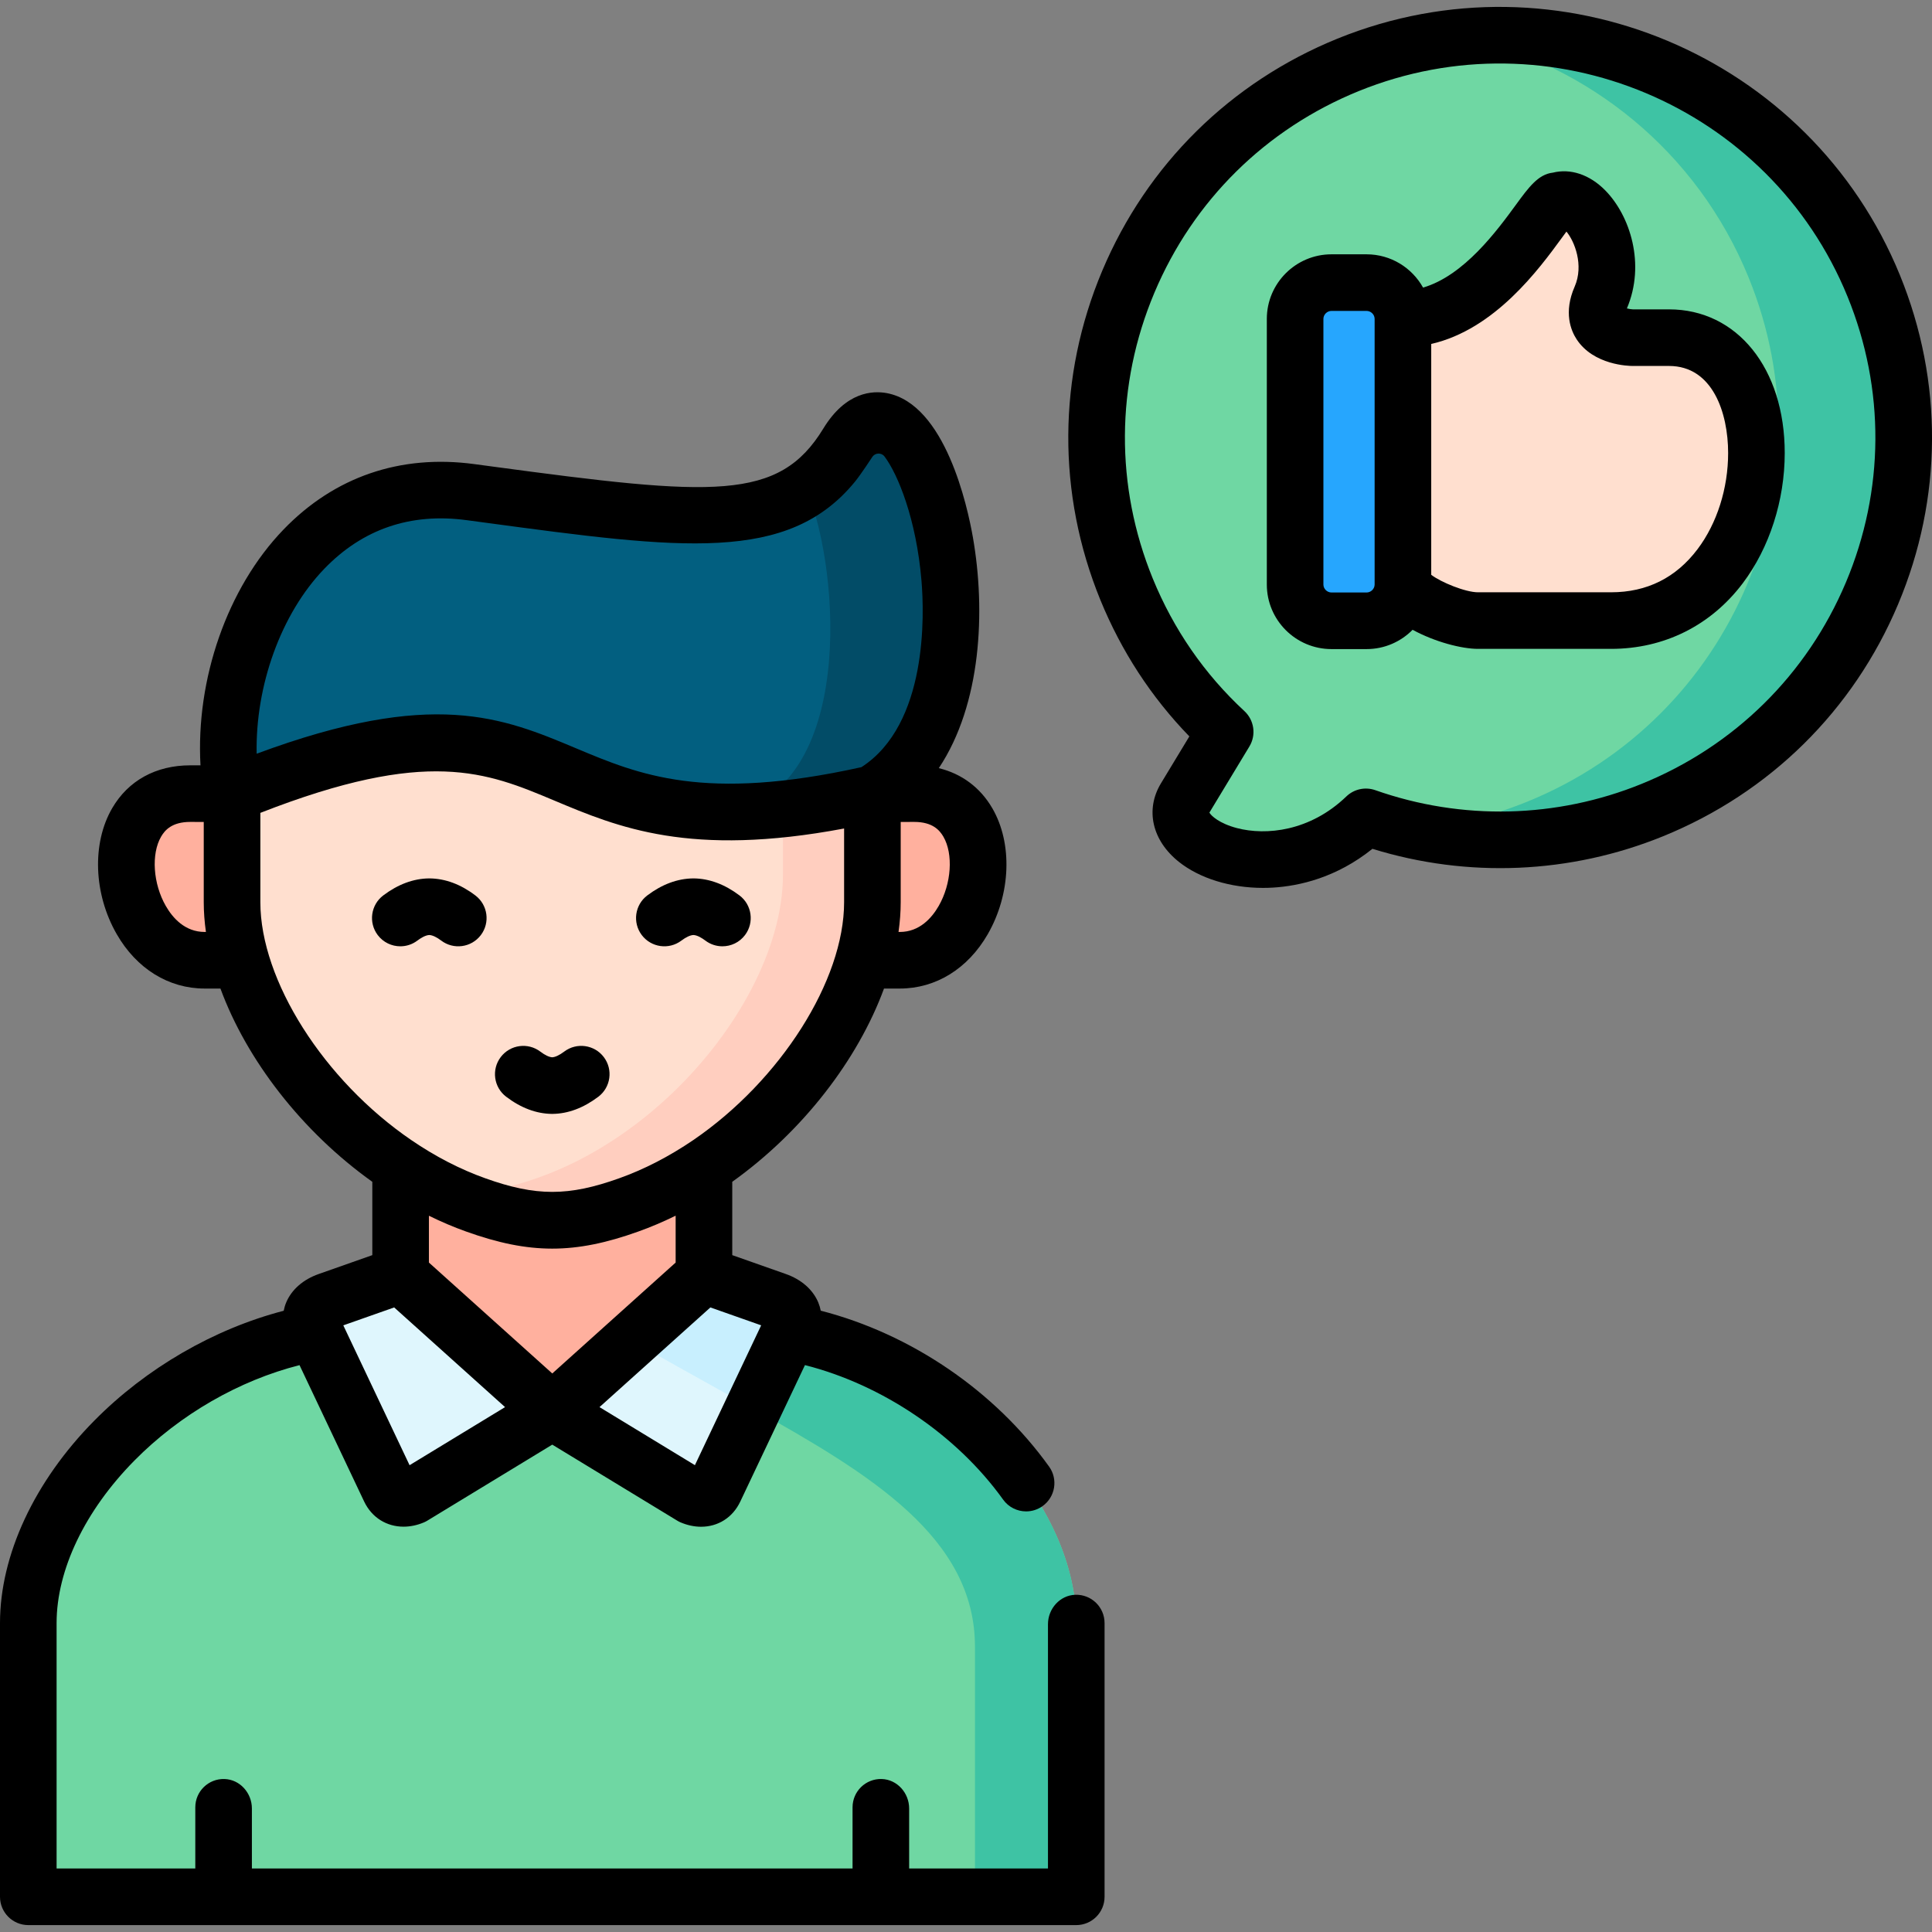
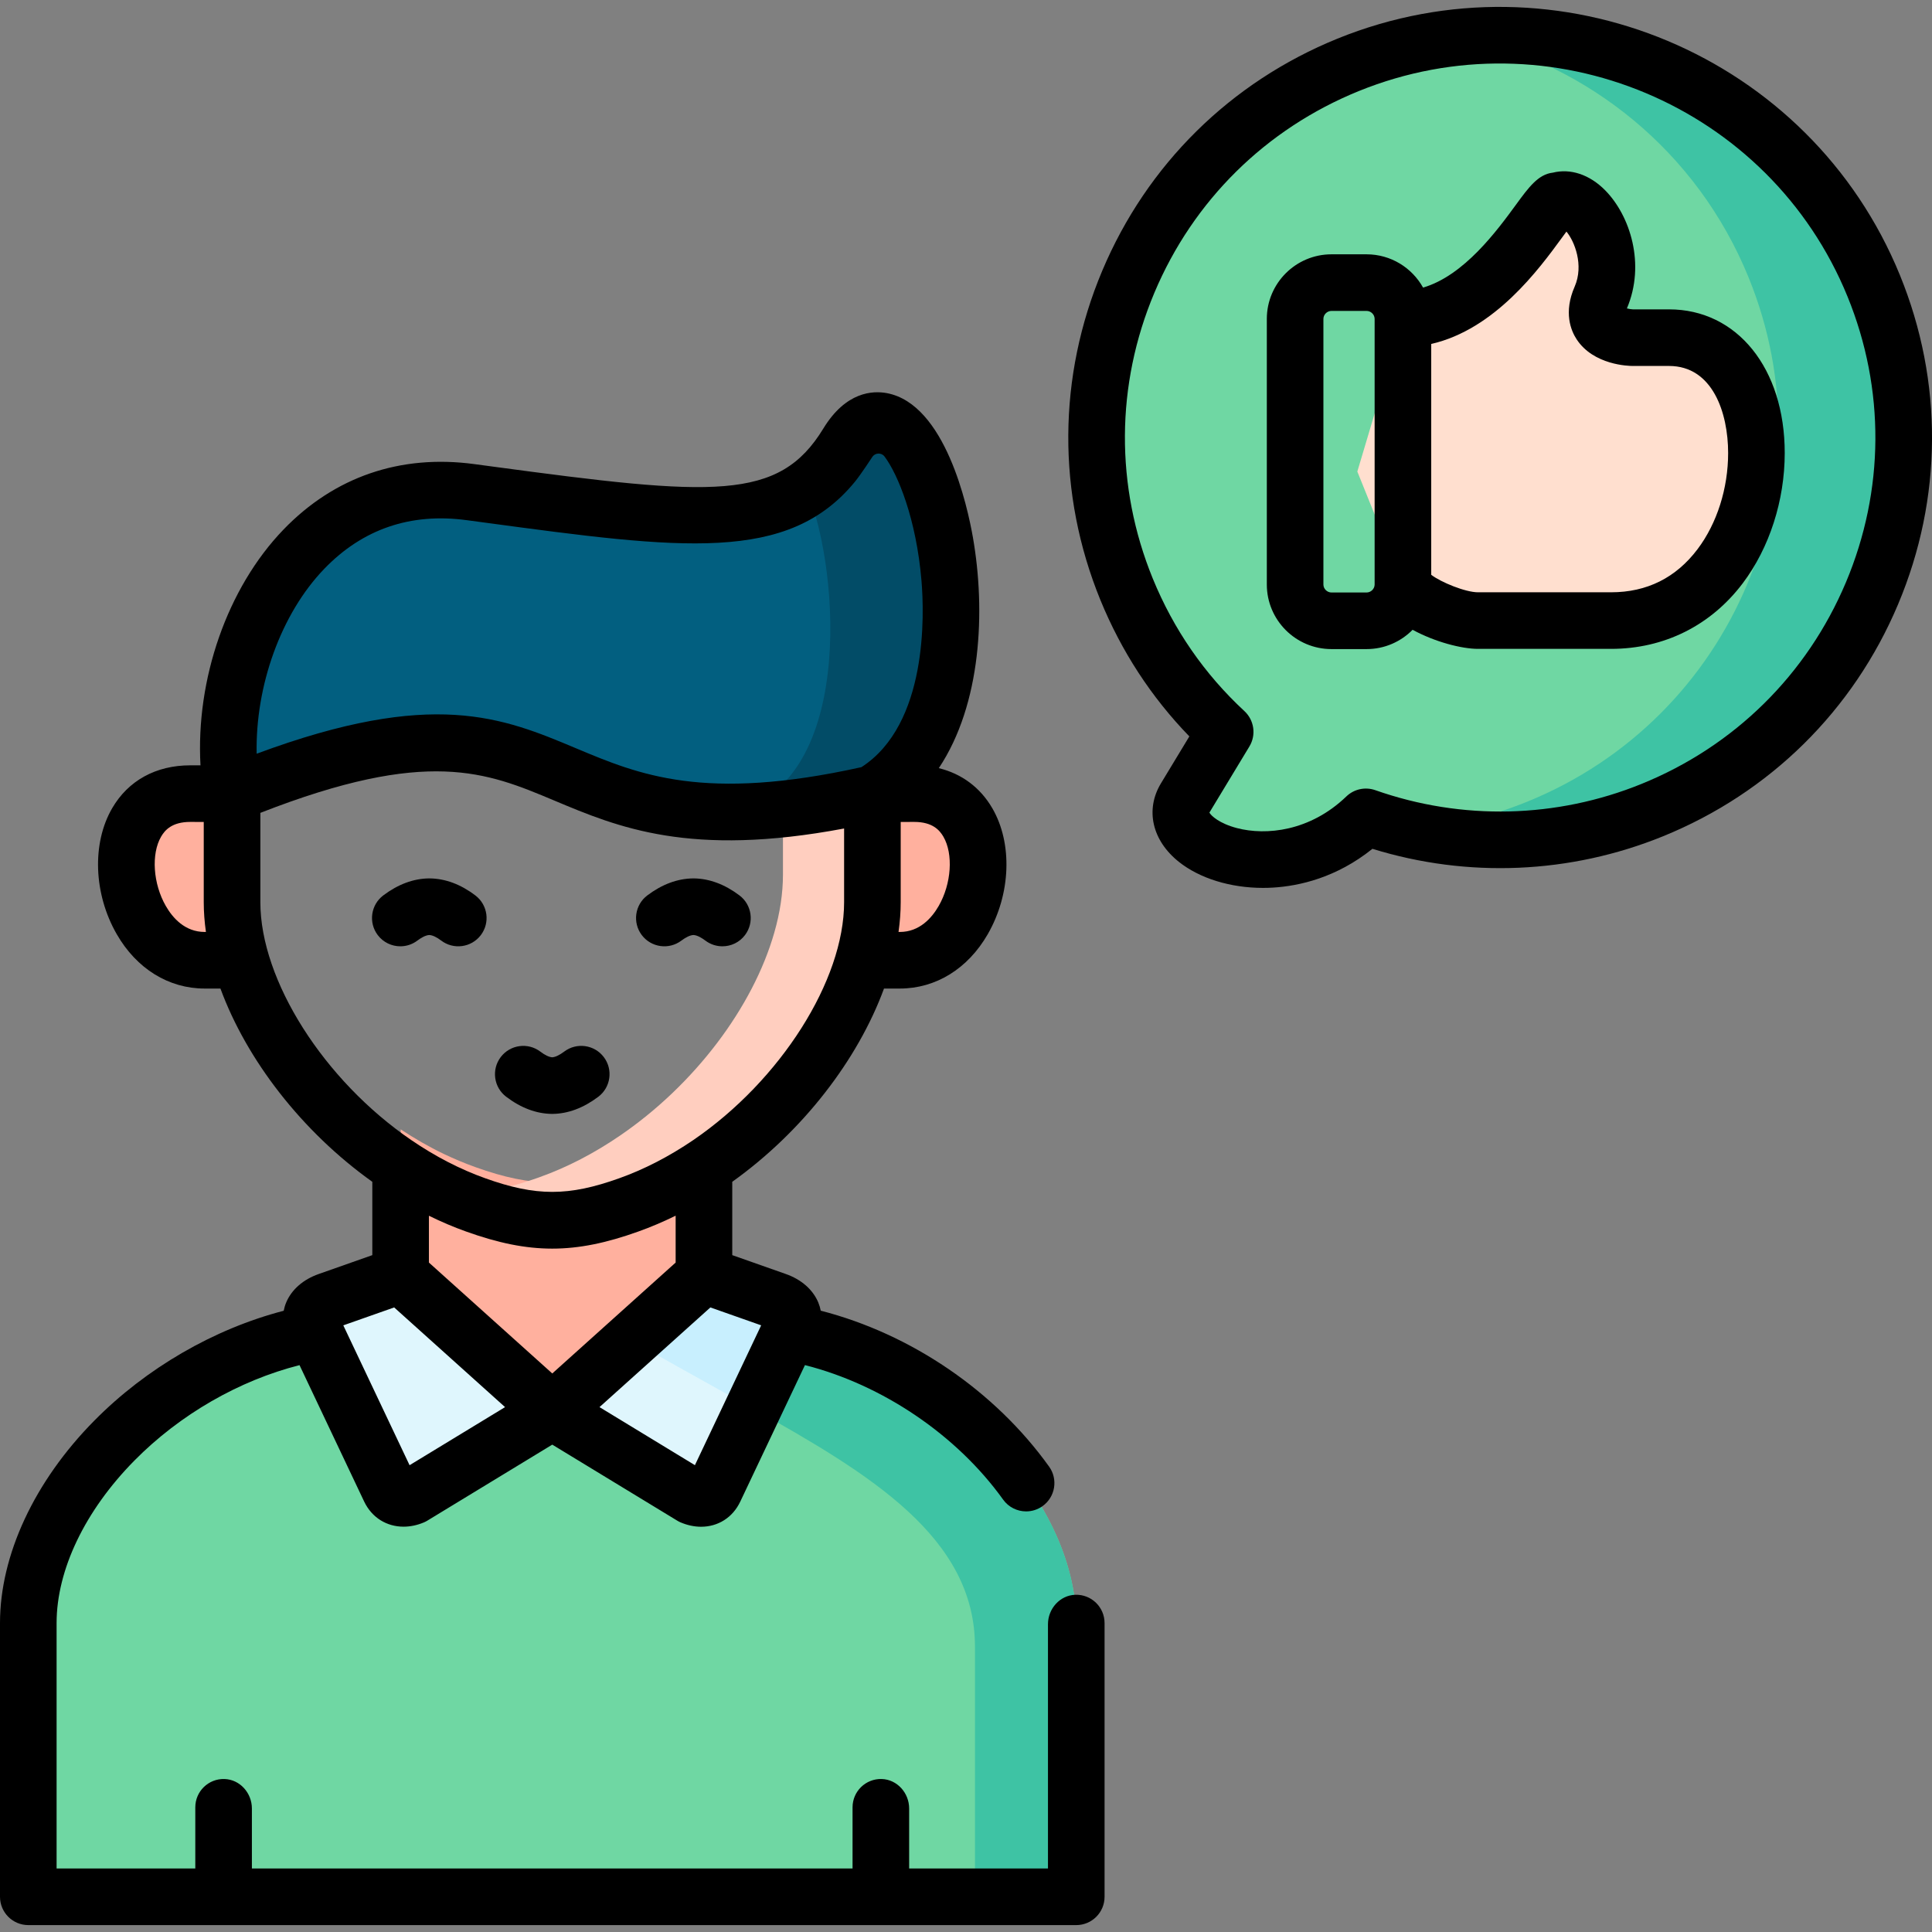
<svg xmlns="http://www.w3.org/2000/svg" width="150" height="150" viewBox="0 0 150 150" fill="none">
  <rect x="0" y="0" width="150" height="150" fill="#808080" stroke="none" />
  <g clip-path="url(#clip0_2607_4131)">
    <path fill-rule="evenodd" clip-rule="evenodd" d="M31.105 101.928L42.881 112.513L54.656 101.928V87.681C52.821 88.891 50.861 89.893 48.827 90.622C44.392 92.212 41.361 92.212 36.927 90.622C36.088 90.323 35.266 89.976 34.461 89.594C33.306 89.04 32.185 88.394 31.106 87.681L31.105 101.928Z" fill="#FFB09E" />
    <path fill-rule="evenodd" clip-rule="evenodd" d="M104.66 5.037C88.649 11.547 80.943 29.769 87.462 45.746C89.239 50.087 91.879 53.822 95.118 56.82L92.013 61.956C89.762 65.683 99.428 69.791 106.046 63.422C113.013 65.873 120.886 65.898 128.268 62.9C144.287 56.398 151.993 38.176 145.474 22.199C138.956 6.222 120.678 -1.465 104.66 5.037Z" fill="#6FD7A3" />
    <path fill-rule="evenodd" clip-rule="evenodd" d="M2.195 126.014V147.267H42.877H83.559V126.014C83.559 116.166 73.187 105.614 61.254 103.468L42.877 109.589L24.491 103.468C12.567 105.614 2.195 116.166 2.195 126.014Z" fill="#6FD7A3" />
-     <path fill-rule="evenodd" clip-rule="evenodd" d="M24.492 103.468L30.255 115.636C30.654 116.464 31.434 116.431 32.04 116.182L42.877 109.589L31.102 99.004L25.48 100.984C24.409 101.356 23.852 102.127 24.318 103.104L24.492 103.468Z" fill="#DFF6FD" />
+     <path fill-rule="evenodd" clip-rule="evenodd" d="M24.492 103.468L30.255 115.636C30.654 116.464 31.434 116.431 32.04 116.182L42.877 109.589L31.102 99.004L25.48 100.984C24.409 101.356 23.852 102.127 24.318 103.104Z" fill="#DFF6FD" />
    <path fill-rule="evenodd" clip-rule="evenodd" d="M42.879 109.589L53.716 116.182C54.314 116.43 55.103 116.464 55.493 115.635L61.256 103.468L61.43 103.104C61.895 102.126 61.339 101.356 60.276 100.983L54.654 99.004L42.879 109.589Z" fill="#DFF6FD" />
    <path fill-rule="evenodd" clip-rule="evenodd" d="M135.762 21.545C142.281 37.522 134.583 55.744 118.564 62.246C115.608 63.447 112.577 64.159 109.562 64.432C115.6 65.799 122.102 65.401 128.272 62.9C144.29 56.398 151.997 38.176 145.478 22.199C140.155 9.171 127.026 1.658 113.673 2.851C123.306 5.037 131.76 11.721 135.762 21.545Z" fill="#3EC3A4" />
    <path fill-rule="evenodd" clip-rule="evenodd" d="M105.383 36.611L108.92 45.382C109.477 46.716 112.94 48.182 114.75 48.182H125.08C138.516 48.182 139.878 26.216 129.581 26.216H126.766C126.168 26.216 123.071 25.868 124.266 23.135C125.911 19.366 122.996 14.72 120.887 15.606C120.073 15.415 115.813 24.75 108.92 24.758L105.383 36.611Z" fill="#FFDFCF" />
-     <path fill-rule="evenodd" clip-rule="evenodd" d="M108.921 45.382V43.593V24.759C108.921 23.21 107.651 21.942 106.098 21.942H103.374C101.821 21.942 100.551 23.21 100.551 24.759V37V45.382C100.551 46.931 101.821 48.198 103.374 48.198H106.098C107.651 48.198 108.921 46.931 108.921 45.382Z" fill="#26A6FE" />
    <path fill-rule="evenodd" clip-rule="evenodd" d="M61.255 103.468L58.465 105.009V109.366C67.566 114.46 75.696 119.371 75.696 127.844V147.267H83.56V126.014C83.56 116.166 73.188 105.614 61.255 103.468Z" fill="#3EC3A4" />
    <path fill-rule="evenodd" clip-rule="evenodd" d="M54.654 99.004L49.008 104.081L52.894 106.26L58.466 109.366L61.256 103.468L61.431 103.104C61.895 102.127 61.339 101.356 60.276 100.984L54.654 99.004Z" fill="#C8EFFE" />
    <path fill-rule="evenodd" clip-rule="evenodd" d="M14.804 61.616C7.09 61.583 9.008 74.553 15.892 74.553H18.691C19.953 69.41 19.322 64.912 18.018 61.624L14.804 61.616Z" fill="#FFB09E" />
    <path fill-rule="evenodd" clip-rule="evenodd" d="M67.733 61.624C65.416 65.998 64.461 71.299 67.06 74.554H69.859C76.751 74.554 78.661 61.583 70.947 61.616L67.733 61.624Z" fill="#FFB09E" />
-     <path fill-rule="evenodd" clip-rule="evenodd" d="M18.016 70.048C18.016 71.497 18.256 73.021 18.688 74.554C20.341 80.327 24.875 86.365 30.696 90.332C32.647 91.666 34.74 92.767 36.924 93.546C41.358 95.136 44.389 95.136 48.824 93.546C51.008 92.767 53.101 91.665 55.06 90.332C60.873 86.365 65.407 80.327 67.06 74.554C67.5 73.022 67.732 71.498 67.732 70.048V58.709C63.306 59.711 59.744 60.109 56.763 60.125C40.827 60.175 41.658 49.018 18.016 58.709V70.048H18.016Z" fill="#FFDFCF" />
    <path fill-rule="evenodd" clip-rule="evenodd" d="M60.789 67.903C60.789 69.36 60.556 70.876 60.116 72.408C58.464 78.19 53.93 84.219 48.109 88.187C46.157 89.52 44.065 90.622 41.881 91.4C39.082 92.403 36.849 92.775 34.457 92.51C35.262 92.9 36.085 93.247 36.923 93.546C41.358 95.136 44.389 95.136 48.823 93.546C51.007 92.767 53.1 91.665 55.059 90.332C60.872 86.365 65.406 80.326 67.059 74.553C67.499 73.021 67.731 71.497 67.731 70.048V58.709C65.141 59.297 62.849 59.678 60.789 59.893V67.903H60.789Z" fill="#FFCEBF" />
    <path fill-rule="evenodd" clip-rule="evenodd" d="M18.015 61.625C46.075 50.128 39.664 68.002 67.731 61.625C79.673 54.584 71.394 25.222 65.797 34.416C61.313 41.771 53.988 40.553 36.533 38.209C22.84 36.362 16.221 51.188 18.015 61.625Z" fill="#025F80" />
    <path fill-rule="evenodd" clip-rule="evenodd" d="M62.608 37.928C65.365 44.653 66.22 61.127 56.762 63.041C59.743 63.033 63.306 62.635 67.731 61.625C79.673 54.584 71.394 25.222 65.797 34.416C64.875 35.932 63.829 37.075 62.608 37.928Z" fill="#024C67" />
    <path d="M129.584 24.019H126.776C126.652 24.016 126.472 23.987 126.312 23.946C127.768 20.524 126.572 16.749 124.625 14.775C123.415 13.55 121.93 13.06 120.558 13.406C119.426 13.531 118.677 14.556 117.71 15.88C116.239 17.892 113.674 21.399 110.487 22.328C109.629 20.789 107.985 19.745 106.1 19.745H103.376C100.608 19.745 98.356 21.994 98.356 24.758V45.382C98.356 48.146 100.608 50.395 103.376 50.395H106.1C107.498 50.395 108.764 49.82 109.675 48.896C111.413 49.846 113.498 50.378 114.753 50.378H125.083C129.201 50.378 132.833 48.567 135.312 45.277C137.38 42.532 138.566 38.848 138.566 35.172C138.566 28.605 134.872 24.019 129.584 24.019ZM106.1 46.001H103.376C103.036 46.001 102.749 45.717 102.749 45.382V24.759C102.749 24.423 103.036 24.139 103.376 24.139H106.1C106.439 24.139 106.726 24.423 106.726 24.759V45.382C106.726 45.717 106.439 46.001 106.1 46.001ZM131.801 42.633C130.126 44.857 127.866 45.985 125.082 45.985H114.752C113.774 45.985 111.873 45.206 111.12 44.627V26.705C116.068 25.573 119.496 20.882 121.257 18.473C121.373 18.314 121.498 18.142 121.618 17.98C122.243 18.729 122.987 20.579 122.256 22.254C121.376 24.264 121.973 25.677 122.407 26.34C123.724 28.355 126.461 28.413 126.768 28.413H129.584C132.97 28.413 134.172 32.054 134.172 35.172C134.172 37.914 133.308 40.634 131.801 42.633Z" fill="black" />
    <path d="M147.512 21.369C140.545 4.294 120.953 -3.946 103.837 3.001C103.836 3.001 103.836 3.002 103.835 3.002C95.533 6.378 89.049 12.779 85.576 21.025C82.114 29.246 82.062 38.32 85.432 46.579C87.067 50.573 89.387 54.129 92.341 57.174L90.135 60.82C88.902 62.862 89.446 65.251 91.52 66.908C93.138 68.2 95.538 68.936 98.058 68.936C98.317 68.936 98.577 68.929 98.838 68.913C100.866 68.79 103.757 68.15 106.555 65.902C113.952 68.189 121.907 67.856 129.098 64.936C137.402 61.565 143.889 55.168 147.364 46.925C150.829 38.704 150.882 29.628 147.512 21.369ZM143.315 45.218C140.296 52.379 134.66 57.935 127.445 60.864C120.846 63.544 113.507 63.717 106.779 61.349C105.995 61.073 105.124 61.263 104.527 61.839C101.709 64.55 98.294 64.884 96.037 64.293C94.666 63.934 94.03 63.334 93.898 63.09L97.002 57.957C97.542 57.065 97.38 55.917 96.614 55.208C93.515 52.339 91.121 48.875 89.5 44.916C86.575 37.748 86.619 29.869 89.626 22.73C92.642 15.567 98.276 10.006 105.49 7.073C120.365 1.036 137.391 8.193 143.443 23.029C146.369 30.2 146.323 38.08 143.315 45.218Z" fill="black" />
    <path d="M83.493 123.818C82.291 123.854 81.364 124.903 81.364 126.106V145.07H70.586V140.41C70.586 139.207 69.659 138.158 68.456 138.122C67.212 138.085 66.192 139.082 66.192 140.318V145.07H19.557V140.41C19.557 139.207 18.63 138.158 17.427 138.122C16.183 138.085 15.163 139.082 15.163 140.318V145.07H4.394V126.014C4.394 121.886 6.597 117.287 10.437 113.396C13.97 109.817 18.566 107.177 23.255 105.989L28.277 116.588C28.877 117.836 30.03 118.531 31.332 118.531C31.848 118.531 32.388 118.422 32.925 118.194C33.015 118.156 33.101 118.11 33.184 118.059L42.879 112.161L52.574 118.059C52.654 118.108 52.737 118.153 52.823 118.19C53.367 118.424 53.913 118.536 54.434 118.536C55.736 118.536 56.886 117.834 57.478 116.576L62.496 105.986C68.495 107.507 74.278 111.402 77.881 116.427C78.31 117.026 78.984 117.344 79.668 117.344C80.112 117.344 80.559 117.21 80.947 116.932C81.933 116.225 82.159 114.853 81.452 113.867C77.229 107.977 70.715 103.559 63.723 101.761C63.68 101.546 63.618 101.334 63.533 101.128C63.114 100.124 62.216 99.336 61.004 98.911L56.852 97.448V91.754C62.322 87.848 66.602 82.281 68.634 76.751H69.859C72.656 76.751 75.145 75.214 76.688 72.533C78.485 69.409 78.628 65.478 77.043 62.751C76.109 61.144 74.668 60.073 72.889 59.639C76.201 54.67 76.53 47.413 75.538 41.73C75.117 39.318 73.39 31.38 68.862 30.524C67.768 30.317 65.672 30.399 63.922 33.273C60.465 38.943 55.382 38.531 38.281 36.228L36.828 36.033C31.087 35.259 25.965 37.015 22.012 41.113C17.632 45.655 15.193 52.749 15.566 59.422L14.812 59.42C14.799 59.42 14.786 59.42 14.773 59.42C12.11 59.42 9.957 60.601 8.709 62.749C7.124 65.476 7.267 69.408 9.066 72.534C10.608 75.214 13.096 76.751 15.89 76.751H17.115C19.148 82.283 23.432 87.85 28.906 91.755V97.449L24.755 98.911C23.54 99.335 22.639 100.122 22.218 101.127C22.131 101.335 22.069 101.549 22.026 101.767C16.624 103.172 11.354 106.212 7.31 110.31C2.664 115.016 0 120.74 0 126.014V147.267C0 148.48 0.984 149.464 2.197 149.464H83.561C84.774 149.464 85.758 148.48 85.758 147.267V126.014C85.758 124.778 84.738 123.781 83.493 123.818ZM15.891 72.357C14.356 72.357 13.403 71.261 12.874 70.341C11.883 68.619 11.726 66.304 12.508 64.957C12.794 64.465 13.339 63.813 14.777 63.813H14.797L15.819 63.816V70.048C15.819 70.804 15.878 71.575 15.988 72.357H15.891ZM33.301 98.025V94.39C34.254 94.858 35.216 95.269 36.183 95.614C38.654 96.5 40.765 96.943 42.875 96.943C44.985 96.943 47.094 96.5 49.562 95.615C50.532 95.269 51.498 94.856 52.457 94.386V98.025L42.879 106.635L33.301 98.025ZM59.097 102.898L53.953 113.755L46.545 109.248L55.154 101.509L59.097 102.898ZM73.244 64.959C74.027 66.305 73.87 68.619 72.879 70.341C72.35 71.261 71.397 72.357 69.859 72.357H69.761C69.871 71.575 69.93 70.803 69.93 70.048V63.816L70.956 63.813H70.977C72.412 63.813 72.958 64.466 73.244 64.959ZM25.176 44.163C28.16 41.069 31.883 39.798 36.242 40.387L37.695 40.582C52.923 42.633 61.178 43.745 66.377 37.401C66.832 36.845 67.704 35.511 67.718 35.489C67.934 35.145 68.43 35.118 68.674 35.442C69.707 36.81 71.142 40.299 71.544 45.087C71.761 47.667 72.048 56.224 66.882 59.562C54.673 62.271 49.617 60.153 44.73 58.1C39.026 55.704 33.618 53.434 19.927 58.519C19.818 53.26 21.806 47.657 25.176 44.163ZM20.214 70.048V63.111C33.215 58.03 37.776 59.945 43.029 62.152C47.987 64.235 53.563 66.577 65.536 64.325V70.048C65.536 76.112 60.609 83.88 53.825 88.516C51.95 89.791 50.02 90.787 48.083 91.478C44.141 92.892 41.61 92.892 37.663 91.476C35.725 90.785 33.798 89.79 31.936 88.518C25.143 83.881 20.214 76.114 20.214 70.048ZM30.604 101.509L39.213 109.248L31.799 113.758L26.654 102.9L30.604 101.509Z" fill="black" />
    <path d="M42.877 86.483C42.869 86.483 42.86 86.483 42.852 86.483C41.637 86.469 40.44 86.019 39.295 85.147C38.33 84.412 38.144 83.034 38.879 82.068C39.615 81.103 40.993 80.916 41.958 81.652C42.312 81.921 42.636 82.075 42.877 82.088C43.114 82.075 43.443 81.918 43.806 81.644C44.776 80.914 46.153 81.108 46.883 82.077C47.613 83.046 47.419 84.424 46.45 85.154C45.299 86.022 44.105 86.469 42.903 86.482C42.894 86.483 42.886 86.483 42.877 86.483Z" fill="black" />
    <path d="M31.082 73.471C30.415 73.471 29.757 73.169 29.325 72.596C28.595 71.627 28.789 70.249 29.758 69.519C30.902 68.657 32.096 68.213 33.305 68.199H33.356C34.578 68.213 35.774 68.659 36.912 69.526C37.877 70.261 38.064 71.639 37.329 72.605C36.594 73.57 35.215 73.757 34.25 73.022C33.903 72.757 33.577 72.606 33.331 72.594C33.021 72.609 32.657 72.837 32.402 73.029C32.006 73.327 31.542 73.471 31.082 73.471Z" fill="black" />
    <path d="M56.088 73.471C55.627 73.471 55.163 73.327 54.767 73.029C54.513 72.837 54.148 72.609 53.839 72.594C53.587 72.606 53.264 72.756 52.902 73.029C51.933 73.759 50.556 73.565 49.825 72.596C49.095 71.627 49.289 70.249 50.258 69.519C51.402 68.657 52.598 68.213 53.814 68.199H53.864C55.074 68.213 56.267 68.657 57.411 69.519C58.38 70.249 58.574 71.627 57.844 72.596C57.413 73.169 56.754 73.471 56.088 73.471Z" fill="black" />
  </g>
  <defs>
    <clipPath id="clip0_2607_4131">
      <rect width="150" height="150" fill="white" />
    </clipPath>
  </defs>
</svg>